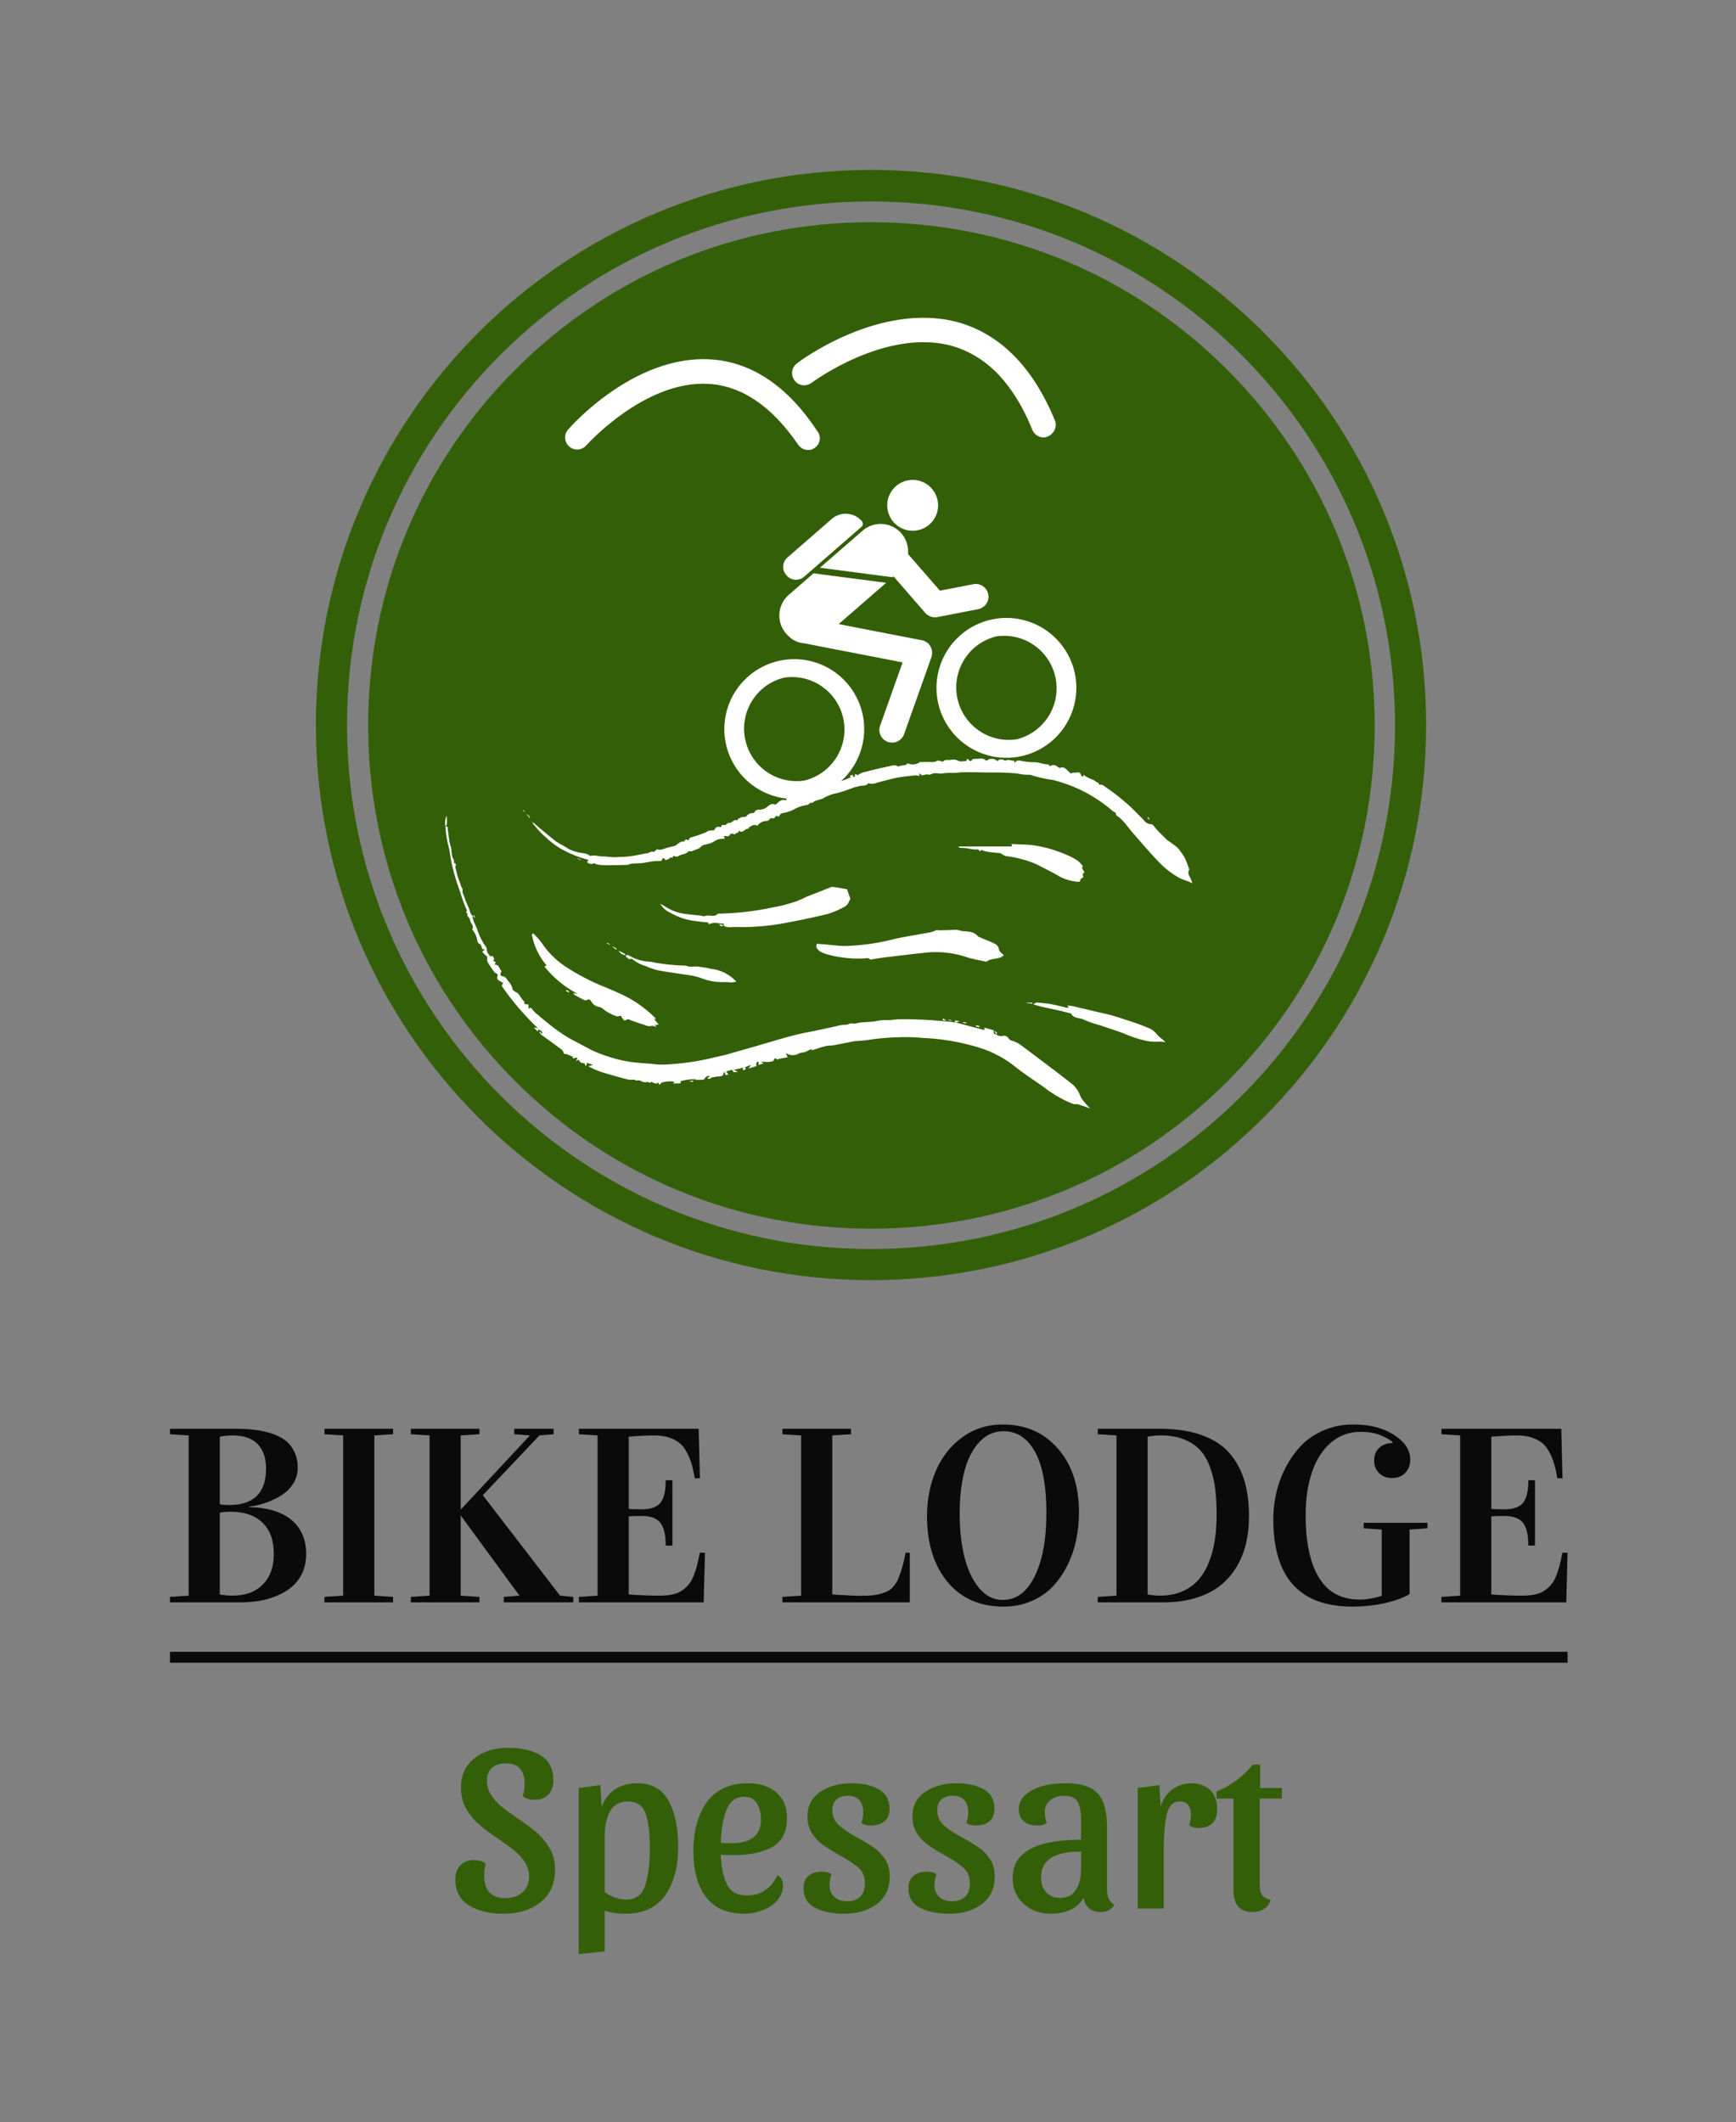
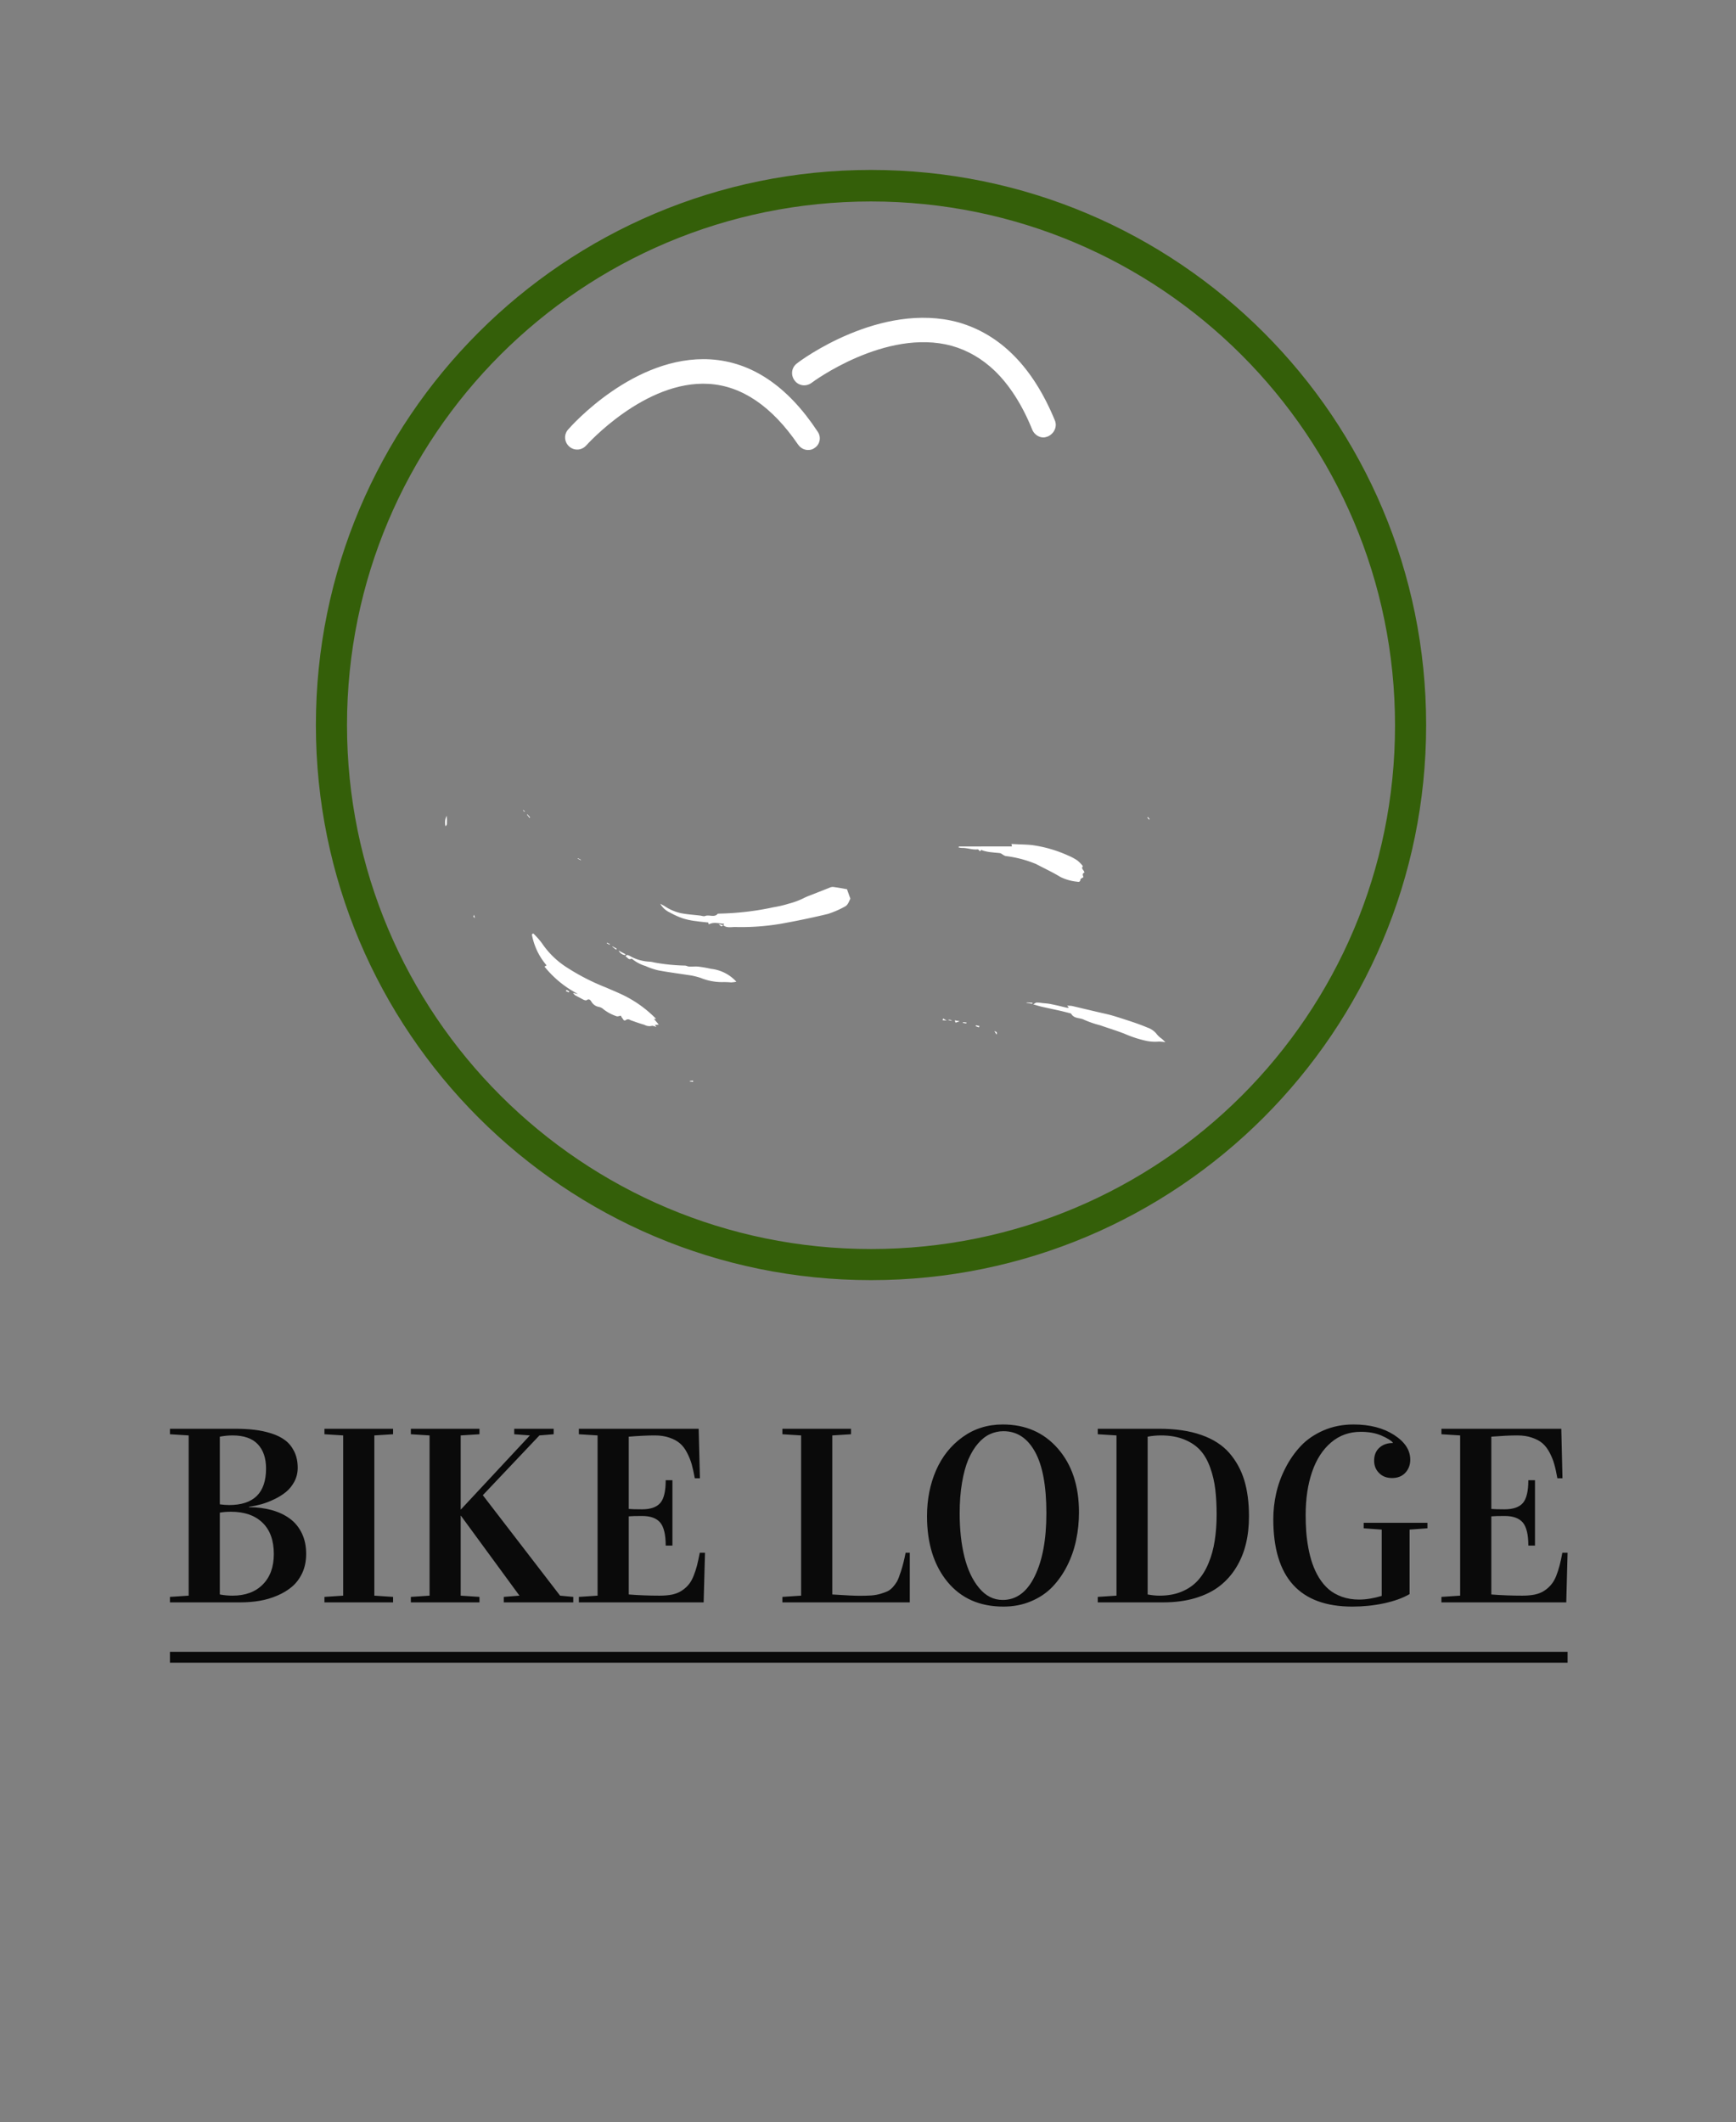
<svg xmlns="http://www.w3.org/2000/svg" id="SvgjsSvg424399" width="3350.603" height="4096" version="1.1">
  <rect width="100%" height="100%" fill="#808080" stroke="none" />
  <defs id="SvgjsDefs424400" />
  <g id="SvgjsG424401" transform="translate(328, 328) scale(34.4)" opacity="1">
    <defs id="SvgjsDefs103725" />
    <g id="SvgjsG103726" transform="scale(0.349)" opacity="1">
      <g id="SvgjsG103727" class="pZir_RddB" transform="translate(23.463, 0) scale(0.667)" light-content="false" non-strokable="false" fill="#345f09">
-         <path d="M219.6 48.1c-22.9-22.9-53.4-35.5-85.8-35.5S71 25.2 48.1 48.1s-35.5 53.4-35.5 85.8 12.6 62.9 35.5 85.8 53.4 35.5 85.8 35.5 62.9-12.6 85.8-35.5 35.5-53.4 35.5-85.8-12.7-62.9-35.6-85.8z" />
        <path d="M133.8 0C59.9 0 0 59.9 0 133.8s59.9 133.8 133.8 133.8 133.8-59.9 133.8-133.8S207.8 0 133.8 0zm0 260.1c-69.7 0-126.3-56.5-126.3-126.3S64.1 7.6 133.8 7.6s126.3 56.5 126.3 126.3-56.5 126.2-126.3 126.2z" />
      </g>
      <g id="SvgjsG103728" class="28IO6Bx_21" transform="translate(82.381, 41.843) scale(8.516 8.516) rotate(349, 3.84, 3.84)" light-content="true" non-strokable="false" fill="#ffffff" fill-rule="evenodd" clip-rule="evenodd" stroke-linejoin="round" stroke-miterlimit="1.414">
-         <path d="M1.8 3.96a1.32 1.32 0 1 1 0 2.64 1.32 1.32 0 0 1 0-2.64zm4.08 0a1.32 1.32 0 1 1 0 2.64 1.32 1.32 0 0 1 0-2.64zm-4.08.33a.991.991 0 0 1 0 1.98.991.991 0 0 1 0-1.98zm4.08 0a.991.991 0 0 1 0 1.98.991.991 0 0 1 0-1.98zm-3.847-.75a.518.518 0 0 1 .148-.767l.542-.313-.001.004L4.03 2.9l-1.029.594 1.483.599a.239.239 0 0 1 .132.312l-.001.003a.24.24 0 0 1-.02.043l-.774 1.311a.24.24 0 1 1-.413-.244l.64-1.084-1.76-.71a.451.451 0 0 1-.255-.184zm3.607.18h-.784a.234.234 0 0 1-.175-.077.22.22 0 0 1-.037-.048l-.454-.787-.021.012-1.311-.438.926-.534a.518.518 0 0 1 .754.596l.46.796h.642a.24.24 0 0 1 .24.24.24.24 0 0 1-.24.24zM3.773 1.774a.074.074 0 0 0 .036-.047.074.074 0 0 0-.008-.058.402.402 0 0 0-.55-.148l-.96.555a.231.231 0 0 0-.085.317l.007.014a.233.233 0 0 0 .318.085l1.242-.718zM4.8 1.08a.48.48 0 1 1 0 .96.48.48 0 0 1 0-.96z" />
-       </g>
+         </g>
      <g id="SvgjsG103729" class="text" transform="translate(112.61, 230.294) scale(1)" light-content="false" fill="#0a0a0a">
        <path d="M-112.61 0L-101.31 0C-100.22 0 -99.19 -0.08 -98.2 -0.25C-97.21 -0.42 -96.25 -0.7 -95.33 -1.1C-94.41 -1.49 -93.61 -1.98 -92.94 -2.56C-92.26 -3.15 -91.72 -3.89 -91.31 -4.78C-90.91 -5.68 -90.71 -6.68 -90.71 -7.8C-90.71 -9.04 -90.94 -10.15 -91.41 -11.12C-91.88 -12.09 -92.53 -12.88 -93.36 -13.48C-94.18 -14.08 -95.15 -14.53 -96.26 -14.84C-97.37 -15.14 -98.58 -15.3 -99.9 -15.3L-99.9 -15.37C-99.23 -15.46 -98.57 -15.6 -97.9 -15.78C-97.24 -15.97 -96.55 -16.23 -95.83 -16.58C-95.11 -16.92 -94.48 -17.32 -93.94 -17.76C-93.4 -18.2 -92.96 -18.76 -92.6 -19.43C-92.25 -20.1 -92.07 -20.84 -92.07 -21.63C-92.07 -22.64 -92.26 -23.51 -92.63 -24.26C-93 -25.01 -93.49 -25.62 -94.1 -26.07C-94.71 -26.53 -95.46 -26.9 -96.36 -27.18C-97.26 -27.46 -98.17 -27.65 -99.09 -27.75C-100.01 -27.86 -101.03 -27.91 -102.15 -27.91L-112.61 -27.91L-112.61 -27.03L-109.6 -26.84L-109.6 -1.08L-112.61 -0.88ZM-104.59 -1.27L-104.59 -14.43C-104.01 -14.53 -103.41 -14.57 -102.79 -14.57C-100.64 -14.57 -98.96 -13.99 -97.74 -12.82C-96.52 -11.65 -95.91 -9.97 -95.91 -7.77C-95.91 -5.7 -96.5 -4.07 -97.68 -2.88C-98.86 -1.68 -100.49 -1.08 -102.56 -1.08C-103.21 -1.08 -103.89 -1.14 -104.59 -1.27ZM-104.59 -15.76L-104.59 -26.64C-103.89 -26.77 -103.21 -26.84 -102.56 -26.84C-100.73 -26.84 -99.38 -26.37 -98.49 -25.43C-97.6 -24.49 -97.16 -23.18 -97.16 -21.52C-97.16 -17.6 -99.14 -15.65 -103.09 -15.65C-103.54 -15.65 -104.05 -15.69 -104.59 -15.76Z M-87.77 0L-76.74 0L-76.74 -0.88L-79.75 -1.08L-79.75 -26.84L-76.74 -27.03L-76.74 -27.91L-87.77 -27.91L-87.77 -27.03L-84.76 -26.84L-84.76 -1.08L-87.77 -0.88Z M-73.88 0L-62.85 0L-62.85 -0.88L-65.87 -1.08L-65.87 -13.93L-65.83 -13.93L-56.42 -1.08L-58.94 -0.88L-58.94 0L-47.77 0L-47.77 -0.88L-49.89 -1.08L-62.31 -17.23L-53.21 -26.84L-50.92 -27.03L-50.92 -27.91L-57.26 -27.91L-57.26 -27.03L-54.74 -26.84L-65.83 -14.94L-65.87 -14.94L-65.87 -26.84L-62.85 -27.03L-62.85 -27.91L-73.88 -27.91L-73.88 -27.03L-70.87 -26.84L-70.87 -1.08L-73.88 -0.88Z M-46.87 0L-26.81 0L-26.59 -7.98L-27.43 -7.98C-27.59 -7.16 -27.74 -6.47 -27.88 -5.91C-28.03 -5.35 -28.21 -4.79 -28.44 -4.22C-28.67 -3.66 -28.93 -3.2 -29.23 -2.85C-29.53 -2.49 -29.9 -2.16 -30.33 -1.88C-30.76 -1.59 -31.27 -1.39 -31.85 -1.26C-32.44 -1.14 -33.12 -1.08 -33.89 -1.08C-35.53 -1.08 -37.19 -1.14 -38.85 -1.27L-38.85 -13.83C-38.44 -13.87 -37.73 -13.89 -36.72 -13.89C-35.37 -13.89 -34.39 -13.54 -33.8 -12.84C-33.21 -12.14 -32.91 -10.91 -32.91 -9.13L-31.83 -9.13L-31.83 -19.64L-32.91 -19.64C-32.91 -17.86 -33.2 -16.64 -33.79 -15.97C-34.38 -15.3 -35.35 -14.96 -36.72 -14.96C-37.75 -14.96 -38.46 -14.98 -38.85 -15.02L-38.85 -26.64C-37.19 -26.77 -35.8 -26.84 -34.69 -26.84C-33.79 -26.84 -33 -26.72 -32.31 -26.48C-31.63 -26.25 -31.07 -25.95 -30.63 -25.57C-30.19 -25.2 -29.81 -24.7 -29.49 -24.08C-29.16 -23.45 -28.91 -22.83 -28.73 -22.21C-28.56 -21.59 -28.39 -20.84 -28.23 -19.95L-27.41 -19.95L-27.61 -27.91L-46.87 -27.91L-46.87 -27.03L-43.86 -26.84L-43.86 -1.08L-46.87 -0.88Z M-14.15 0L6.33 0L6.33 -7.98L5.66 -7.98C5.45 -6.9 5.21 -5.93 4.94 -5.08C4.66 -4.22 4.44 -3.65 4.27 -3.35C4.1 -3.06 3.88 -2.76 3.61 -2.45C3.33 -2.15 3.04 -1.92 2.74 -1.78C2.43 -1.64 2.05 -1.5 1.6 -1.37C1.15 -1.24 0.66 -1.15 0.12 -1.11C-0.42 -1.08 -1.05 -1.06 -1.77 -1.06C-2.55 -1.06 -4.01 -1.13 -6.13 -1.27L-6.13 -26.84L-3.12 -27.03L-3.12 -27.91L-14.15 -27.91L-14.15 -27.03L-11.14 -26.84L-11.14 -1.08L-14.15 -0.88Z M9.1 -13.87C9.1 -9.49 10.2 -5.97 12.38 -3.31C14.57 -0.65 17.57 0.68 21.39 0.68C22.99 0.68 24.47 0.4 25.83 -0.18C27.18 -0.75 28.33 -1.52 29.26 -2.49C30.19 -3.47 30.99 -4.6 31.64 -5.9C32.29 -7.19 32.77 -8.57 33.07 -10.01C33.38 -11.46 33.53 -12.95 33.53 -14.49C33.53 -18.71 32.41 -22.11 30.16 -24.7C27.91 -27.3 24.95 -28.6 21.27 -28.6C18.83 -28.6 16.68 -27.92 14.81 -26.57C12.94 -25.22 11.52 -23.44 10.55 -21.22C9.59 -19.01 9.1 -16.55 9.1 -13.87ZM14.35 -14.3C14.35 -16.11 14.47 -17.76 14.73 -19.25C14.98 -20.73 15.32 -21.98 15.75 -22.99C16.19 -24 16.7 -24.85 17.3 -25.54C17.9 -26.24 18.54 -26.74 19.23 -27.05C19.91 -27.36 20.63 -27.52 21.39 -27.52C23.55 -27.52 25.24 -26.42 26.46 -24.21C27.68 -22.01 28.29 -18.72 28.29 -14.34C28.29 -10.13 27.67 -6.75 26.42 -4.21C25.18 -1.66 23.46 -0.39 21.27 -0.39C19.8 -0.39 18.53 -1.03 17.47 -2.32C16.4 -3.6 15.62 -5.28 15.11 -7.34C14.6 -9.41 14.35 -11.73 14.35 -14.3Z M36.55 0L47.05 0C48.97 0 50.7 -0.23 52.24 -0.69C53.79 -1.16 55.09 -1.8 56.15 -2.63C57.22 -3.46 58.1 -4.46 58.81 -5.62C59.53 -6.79 60.04 -8.06 60.37 -9.42C60.7 -10.78 60.86 -12.25 60.86 -13.83C60.86 -16.02 60.61 -17.95 60.11 -19.62C59.6 -21.29 58.8 -22.75 57.7 -24.02C56.6 -25.28 55.1 -26.25 53.21 -26.91C51.32 -27.58 49.05 -27.91 46.4 -27.91L36.55 -27.91L36.55 -27.03L39.56 -26.84L39.56 -1.08L36.55 -0.88ZM44.57 -1.27L44.57 -26.64C45.27 -26.77 45.99 -26.84 46.72 -26.84C48.15 -26.84 49.4 -26.62 50.47 -26.18C51.54 -25.74 52.4 -25.16 53.05 -24.43C53.71 -23.7 54.23 -22.77 54.63 -21.65C55.03 -20.53 55.3 -19.38 55.44 -18.19C55.58 -17 55.66 -15.65 55.66 -14.14C55.66 -12.6 55.55 -11.19 55.35 -9.9C55.15 -8.61 54.82 -7.41 54.36 -6.31C53.91 -5.21 53.33 -4.27 52.63 -3.51C51.94 -2.75 51.07 -2.15 50.03 -1.72C49 -1.29 47.81 -1.08 46.48 -1.08C45.91 -1.08 45.27 -1.14 44.57 -1.27Z M64.77 -13.38C64.77 -4 69.01 0.68 77.48 0.68C79.21 0.68 80.89 0.51 82.55 0.16C84.21 -0.2 85.58 -0.69 86.68 -1.33L86.68 -11.7L89.55 -11.91L89.55 -12.79L79.3 -12.79L79.3 -11.91L82.2 -11.7L82.2 -1.04C80.91 -0.65 79.69 -0.45 78.56 -0.45C77.56 -0.45 76.64 -0.6 75.8 -0.9C74.97 -1.2 74.26 -1.6 73.67 -2.11C73.08 -2.62 72.57 -3.24 72.12 -3.96C71.68 -4.68 71.33 -5.44 71.06 -6.22C70.79 -7 70.57 -7.86 70.4 -8.78C70.23 -9.71 70.12 -10.59 70.06 -11.42C70 -12.26 69.97 -13.12 69.97 -14.02C69.97 -16.66 70.32 -18.98 71.01 -20.99C71.7 -23 72.72 -24.57 74.06 -25.71C75.4 -26.85 76.99 -27.42 78.83 -27.42C80.11 -27.42 81.22 -27.22 82.15 -26.82C83.08 -26.41 83.69 -26.04 83.98 -25.7L83.98 -25.62C83.1 -25.62 82.39 -25.37 81.83 -24.87C81.27 -24.37 80.98 -23.67 80.98 -22.79C80.98 -21.98 81.25 -21.31 81.79 -20.78C82.32 -20.25 83.01 -19.99 83.86 -19.99C84.77 -19.99 85.49 -20.28 86.01 -20.85C86.53 -21.42 86.79 -22.12 86.79 -22.94C86.79 -24.47 85.93 -25.79 84.2 -26.91C82.47 -28.03 80.29 -28.6 77.66 -28.6C75.91 -28.6 74.31 -28.28 72.85 -27.65C71.39 -27.01 70.17 -26.18 69.2 -25.15C68.23 -24.12 67.4 -22.94 66.72 -21.6C66.03 -20.27 65.54 -18.9 65.23 -17.52C64.92 -16.13 64.77 -14.75 64.77 -13.38Z M91.8 0L111.87 0L112.08 -7.98L111.24 -7.98C111.09 -7.16 110.94 -6.47 110.79 -5.91C110.65 -5.35 110.46 -4.79 110.24 -4.22C110.01 -3.66 109.74 -3.2 109.44 -2.85C109.14 -2.49 108.78 -2.16 108.35 -1.88C107.92 -1.59 107.41 -1.39 106.82 -1.26C106.24 -1.14 105.56 -1.08 104.79 -1.08C103.15 -1.08 101.49 -1.14 99.82 -1.27L99.82 -13.83C100.24 -13.87 100.95 -13.89 101.95 -13.89C103.31 -13.89 104.28 -13.54 104.88 -12.84C105.47 -12.14 105.77 -10.91 105.77 -9.13L106.84 -9.13L106.84 -19.64L105.77 -19.64C105.77 -17.86 105.47 -16.64 104.89 -15.97C104.3 -15.3 103.32 -14.96 101.95 -14.96C100.92 -14.96 100.21 -14.98 99.82 -15.02L99.82 -26.64C101.49 -26.77 102.88 -26.84 103.99 -26.84C104.89 -26.84 105.68 -26.72 106.36 -26.48C107.05 -26.25 107.61 -25.95 108.05 -25.57C108.48 -25.2 108.86 -24.7 109.19 -24.08C109.52 -23.45 109.77 -22.83 109.94 -22.21C110.12 -21.59 110.28 -20.84 110.44 -19.95L111.26 -19.95L111.07 -27.91L91.8 -27.91L91.8 -27.03L94.81 -26.84L94.81 -1.08L91.8 -0.88Z" />
      </g>
      <g id="SvgjsG103730" class="text" transform="translate(112.015, 279.515) scale(1)" light-content="false" fill="#345f09">
-         <path d="M-52.36 -24.59C-53.69 -25.42 -55.45 -25.84 -57.63 -25.84C-59.83 -25.84 -61.65 -25.28 -63.08 -24.15C-64.51 -23.02 -65.23 -21.44 -65.23 -19.42C-65.23 -18.15 -64.95 -17.03 -64.39 -16.05C-63.83 -15.08 -63.16 -14.24 -62.36 -13.55C-61.56 -12.85 -60.5 -12.06 -59.18 -11.17C-58.07 -10.41 -57.19 -9.77 -56.54 -9.23C-55.9 -8.7 -55.36 -8.09 -54.93 -7.41C-54.5 -6.73 -54.28 -5.97 -54.28 -5.13C-54.28 -4.07 -54.64 -3.22 -55.35 -2.6C-56.06 -1.98 -56.97 -1.67 -58.08 -1.67C-60.36 -1.67 -61.5 -2.88 -61.5 -5.28C-61.5 -6.04 -61.41 -6.68 -61.24 -7.18C-61.67 -7.59 -62.33 -7.79 -63.21 -7.79C-64.1 -7.79 -64.81 -7.5 -65.34 -6.93C-65.87 -6.36 -66.14 -5.62 -66.14 -4.71C-66.14 -2.81 -65.41 -1.41 -63.95 -0.51C-62.5 0.39 -60.65 0.84 -58.42 0.84C-55.97 0.84 -53.97 0.22 -52.42 -1.03C-50.88 -2.27 -50.1 -4.02 -50.1 -6.27C-50.1 -7.54 -50.38 -8.66 -50.94 -9.63C-51.5 -10.61 -52.17 -11.44 -52.97 -12.14C-53.77 -12.84 -54.83 -13.63 -56.14 -14.52C-57.26 -15.28 -58.14 -15.92 -58.79 -16.45C-59.43 -16.99 -59.97 -17.59 -60.4 -18.28C-60.83 -18.96 -61.05 -19.72 -61.05 -20.56C-61.05 -21.47 -60.77 -22.16 -60.23 -22.63C-59.69 -23.1 -58.93 -23.33 -57.97 -23.33C-55.99 -23.33 -55 -22.22 -55 -19.99C-55 -19.28 -55.11 -18.65 -55.31 -18.09C-54.88 -17.68 -54.22 -17.48 -53.33 -17.48C-52.42 -17.48 -51.7 -17.76 -51.17 -18.33C-50.63 -18.9 -50.37 -19.65 -50.37 -20.56C-50.37 -22.41 -51.03 -23.75 -52.36 -24.59Z M-31.82 -17.27C-32.84 -19.18 -34.54 -20.14 -36.92 -20.14C-39.65 -20.14 -41.55 -18.9 -42.62 -16.42L-42.81 -19.84L-46.3 -19.38L-46.3 7.33L-42.12 6.88L-42.12 0.34C-41.13 0.67 -40.03 0.84 -38.82 0.84C-35.93 0.84 -33.79 -0.15 -32.39 -2.13C-31 -4.1 -30.3 -6.71 -30.3 -9.96C-30.3 -12.92 -30.81 -15.36 -31.82 -17.27ZM-41.25 -15.64C-40.67 -16.69 -39.72 -17.21 -38.4 -17.21C-36.9 -17.21 -35.94 -16.54 -35.51 -15.18C-35.08 -13.83 -34.86 -12.02 -34.86 -9.77C-34.86 -7.36 -35.11 -5.37 -35.59 -3.8C-36.07 -2.23 -37.08 -1.44 -38.63 -1.44C-39.79 -1.44 -40.96 -1.84 -42.12 -2.62L-42.12 -11.67C-42.12 -13.26 -41.83 -14.59 -41.25 -15.64Z M-13.47 -3.72C-13.47 -4.53 -13.76 -5.08 -14.34 -5.36C-14.83 -4.32 -15.49 -3.51 -16.34 -2.94C-17.19 -2.37 -18.17 -2.09 -19.28 -2.09C-20.8 -2.09 -21.86 -2.69 -22.46 -3.88C-23.05 -5.07 -23.39 -6.66 -23.46 -8.66C-22.81 -8.61 -22.11 -8.59 -21.37 -8.59C-18.74 -8.59 -16.66 -9.03 -15.12 -9.92C-13.59 -10.8 -12.82 -12.35 -12.82 -14.55C-12.82 -16.33 -13.39 -17.7 -14.53 -18.68C-15.67 -19.65 -17.18 -20.14 -19.06 -20.14C-22.02 -20.14 -24.23 -19.13 -25.69 -17.12C-27.14 -15.1 -27.87 -12.46 -27.87 -9.2C-27.87 -6.13 -27.2 -3.69 -25.86 -1.88C-24.52 -0.07 -22.45 0.84 -19.66 0.84C-18.68 0.84 -17.7 0.65 -16.74 0.28C-15.78 -0.08 -14.99 -0.61 -14.38 -1.31C-13.77 -2.01 -13.47 -2.81 -13.47 -3.72ZM-22.55 -15.83C-22 -17.26 -21.03 -17.97 -19.66 -17.97C-18.78 -17.97 -18.11 -17.63 -17.67 -16.93C-17.23 -16.23 -17 -15.36 -17 -14.33C-17 -11.77 -18.6 -10.49 -21.79 -10.49C-22.15 -10.49 -22.7 -10.51 -23.46 -10.56C-23.41 -12.64 -23.11 -14.4 -22.55 -15.83Z M-4.84 -17.54C-4.39 -17.93 -3.78 -18.13 -3.02 -18.13C-2.21 -18.13 -1.6 -17.89 -1.18 -17.42C-0.76 -16.95 -0.55 -16.3 -0.55 -15.47C-0.55 -14.93 -0.65 -14.36 -0.85 -13.76C-0.5 -13.48 0.01 -13.34 0.66 -13.34C1.58 -13.34 2.31 -13.57 2.85 -14.02C3.39 -14.48 3.67 -15.14 3.67 -16C3.67 -17.47 3.09 -18.52 1.94 -19.17C0.79 -19.82 -0.69 -20.14 -2.49 -20.14C-4.44 -20.14 -6.1 -19.68 -7.47 -18.75C-8.84 -17.83 -9.52 -16.52 -9.52 -14.82C-9.52 -13.76 -9.28 -12.85 -8.8 -12.1C-8.32 -11.36 -7.74 -10.74 -7.07 -10.26C-6.4 -9.78 -5.5 -9.22 -4.39 -8.59C-3 -7.83 -1.96 -7.14 -1.29 -6.52C-0.62 -5.9 -0.29 -5.09 -0.29 -4.1C-0.29 -3.14 -0.53 -2.41 -1.03 -1.92C-1.52 -1.42 -2.24 -1.18 -3.17 -1.18C-4.03 -1.18 -4.72 -1.41 -5.22 -1.88C-5.73 -2.35 -5.98 -2.99 -5.98 -3.8C-5.98 -4.33 -5.88 -4.9 -5.68 -5.51C-6.04 -5.79 -6.54 -5.93 -7.2 -5.93C-8.11 -5.93 -8.84 -5.7 -9.37 -5.24C-9.9 -4.79 -10.16 -4.13 -10.16 -3.27C-10.16 -1.8 -9.54 -0.75 -8.28 -0.11C-7.03 0.52 -5.48 0.84 -3.63 0.84C-1.5 0.84 0.25 0.32 1.63 -0.72C3.01 -1.76 3.7 -3.24 3.7 -5.17C3.7 -6.23 3.46 -7.14 2.98 -7.88C2.5 -8.63 1.93 -9.25 1.25 -9.73C0.58 -10.21 -0.31 -10.75 -1.43 -11.36C-2.82 -12.12 -3.85 -12.81 -4.52 -13.43C-5.19 -14.05 -5.53 -14.86 -5.53 -15.85C-5.53 -16.58 -5.3 -17.14 -4.84 -17.54Z M12.03 -17.54C12.48 -17.93 13.09 -18.13 13.85 -18.13C14.66 -18.13 15.28 -17.89 15.69 -17.42C16.11 -16.95 16.32 -16.3 16.32 -15.47C16.32 -14.93 16.22 -14.36 16.02 -13.76C16.37 -13.48 16.88 -13.34 17.54 -13.34C18.45 -13.34 19.18 -13.57 19.72 -14.02C20.27 -14.48 20.54 -15.14 20.54 -16C20.54 -17.47 19.96 -18.52 18.81 -19.17C17.66 -19.82 16.18 -20.14 14.38 -20.14C12.43 -20.14 10.77 -19.68 9.4 -18.75C8.04 -17.83 7.35 -16.52 7.35 -14.82C7.35 -13.76 7.59 -12.85 8.07 -12.1C8.56 -11.36 9.13 -10.74 9.8 -10.26C10.48 -9.78 11.37 -9.22 12.48 -8.59C13.88 -7.83 14.91 -7.14 15.58 -6.52C16.25 -5.9 16.59 -5.09 16.59 -4.1C16.59 -3.14 16.34 -2.41 15.85 -1.92C15.35 -1.42 14.64 -1.18 13.7 -1.18C12.84 -1.18 12.15 -1.41 11.65 -1.88C11.14 -2.35 10.89 -2.99 10.89 -3.8C10.89 -4.33 10.99 -4.9 11.19 -5.51C10.84 -5.79 10.33 -5.93 9.67 -5.93C8.76 -5.93 8.04 -5.7 7.51 -5.24C6.97 -4.79 6.71 -4.13 6.71 -3.27C6.71 -1.8 7.33 -0.75 8.59 -0.11C9.84 0.52 11.39 0.84 13.24 0.84C15.37 0.84 17.13 0.32 18.51 -0.72C19.89 -1.76 20.58 -3.24 20.58 -5.17C20.58 -6.23 20.34 -7.14 19.86 -7.88C19.37 -8.63 18.8 -9.25 18.13 -9.73C17.45 -10.21 16.56 -10.75 15.45 -11.36C14.05 -12.12 13.02 -12.81 12.35 -13.43C11.68 -14.05 11.34 -14.86 11.34 -15.85C11.34 -16.58 11.57 -17.14 12.03 -17.54Z M32.76 0.21C33.68 -0.21 34.38 -0.86 34.86 -1.75C34.97 -1.04 35.26 -0.47 35.74 -0.06C36.22 0.36 36.83 0.57 37.56 0.57C38.07 0.57 38.52 0.47 38.91 0.27C39.3 0.06 39.6 -0.23 39.81 -0.61C39.02 -1.04 38.63 -1.87 38.63 -3.12L38.63 -13C38.63 -14.72 38.42 -16.09 38 -17.12C37.58 -18.14 36.89 -18.9 35.93 -19.4C34.97 -19.89 33.65 -20.14 31.98 -20.14C29.7 -20.14 27.87 -19.75 26.5 -18.98C25.14 -18.21 24.45 -17.21 24.45 -16C24.45 -15.14 24.72 -14.48 25.25 -14.02C25.78 -13.57 26.5 -13.34 27.42 -13.34C28.08 -13.34 28.58 -13.48 28.94 -13.76C28.73 -14.36 28.63 -14.93 28.63 -15.47C28.63 -16.3 28.92 -16.95 29.51 -17.42C30.09 -17.89 30.82 -18.13 31.71 -18.13C32.78 -18.13 33.5 -17.82 33.88 -17.19C34.26 -16.57 34.45 -15.63 34.45 -14.36L34.45 -11.06C27.13 -11.06 23.46 -9.01 23.46 -4.9C23.46 -3.2 24.05 -1.82 25.23 -0.76C26.41 0.3 27.87 0.84 29.62 0.84C30.79 0.84 31.83 0.63 32.76 0.21ZM33.61 -2.98C33.05 -2.13 32.22 -1.71 31.1 -1.71C30.14 -1.71 29.39 -2.01 28.84 -2.62C28.3 -3.23 28.03 -4.04 28.03 -5.05C28.02 -7.79 30.17 -9.16 34.45 -9.16L34.45 -6.16C34.45 -4.89 34.17 -3.83 33.61 -2.98Z M48.22 -15.03C48.54 -16.49 49.24 -17.21 50.33 -17.21C51.52 -17.21 52.12 -16.5 52.12 -15.09C52.12 -14.6 52.03 -14.03 51.85 -13.38C52.21 -13.1 52.71 -12.96 53.37 -12.96C55.35 -12.96 56.34 -13.98 56.34 -16.04C56.34 -17.3 55.96 -18.3 55.21 -19.04C54.47 -19.77 53.46 -20.14 52.19 -20.14C51.03 -20.14 50 -19.8 49.12 -19.13C48.23 -18.46 47.61 -17.56 47.25 -16.42L47.06 -19.84L43.57 -19.38L43.57 0L47.75 0L47.75 -9.8C47.75 -11.83 47.91 -13.57 48.22 -15.03Z M56.26 -17.67L58.96 -17.67L58.96 -2.93C58.96 -0.6 59.98 0.57 62.04 0.57C62.74 0.57 63.37 0.39 63.92 0.02C64.46 -0.35 64.8 -0.82 64.92 -1.41C64.32 -1.51 63.87 -1.75 63.59 -2.13C63.31 -2.51 63.18 -3.08 63.18 -3.84L63.18 -17.67L66.75 -17.67L66.75 -19.38L63.25 -19.38L63.25 -23.14L62.07 -23.14C61.36 -22.23 60.5 -21.39 59.47 -20.63C58.44 -19.87 57.36 -19.27 56.22 -18.81Z" />
-       </g>
+         </g>
      <g id="SvgjsG103731" class="YSOE8AluBh" transform="translate(44.291, 158.549) scale(1.474 -1.474) rotate(-28, 40.4, 26.787)" light-content="true" non-strokable="false" fill="#ffffff">
        <g data-name="Layer 2">
          <g data-name="Layer 1">
-             <path d="M8.69 7.69a6.85 6.85 0 0 1 1.87-1.33s.07-.07.09-.11a1.13 1.13 0 0 1 .83-.54c0 .21.14.12.25.07s.26-.17.15-.36h.35v-.31c.46.31.67-.2 1-.24 0-.36.1-.57.33-.47a.59.59 0 0 0 .5 0c.39-.21.85-.31 1.13-.7.05-.08.2-.1.31-.12s.24 0 .35 0c.41-.1.74-.4 1.15-.5.13-.39.36-.09.54-.07l.25-.41c.07.16.08.28.27.19a3.31 3.31 0 0 1 .75-.25c.79-.17 1.58-.34 2.37-.47a18.32 18.32 0 0 1 2.08-.21h2.76a15 15 0 0 1 2 .26 13.73 13.73 0 0 1 2 .5c.83.28 1.63.65 2.43 1a7.94 7.94 0 0 1 1.38.65 28.75 28.75 0 0 1 4 2.89c.42.4.88.75 1.31 1.15l2.56 2.47c1.42 1.36 2.77 2.79 4.31 4 .78.62 1.52 1.28 2.29 1.92a3.59 3.59 0 0 0 .81.61c.25.12.32.4.61.48s.47.34.72.5c.42.28.87.53 1.29.82a5.33 5.33 0 0 0 1 .7 7.44 7.44 0 0 1 1.06.66A42.88 42.88 0 0 0 58 22.51c.52.23 1 .43 1.56.65l3.18.74-.11.24 1.05.23c0-.09.09-.19.16-.33.31.06.72 0 .94.21a.56.56 0 0 0 .69.11.78.78 0 0 1 .44-.09 2.63 2.63 0 0 0 1.15.05c.64-.09 1.28-.2 1.92-.3 1.55-.25 3.11-.48 4.66-.77a3 3 0 0 0 1.67-.74 2 2 0 0 1 .63-.37c.31-.13.63-.24 1-.37-.49-.08-.91-.13-1.33-.22-.18 0-.33-.19-.51-.21a8.42 8.42 0 0 0-1-.08 13.08 13.08 0 0 0-2.5.16c-1.39.19-2.79.3-4.17.56a11.87 11.87 0 0 1-4.6-.1A24.21 24.21 0 0 1 57.24 20a19.75 19.75 0 0 1-2.52-1.26 26.48 26.48 0 0 1-2.24-1.43 15.35 15.35 0 0 0-1.65-1.11L49 14.71c-.15-.11-.32-.2-.48-.3l-.13-.1s-.06 0-.07-.05l-.4-.37-.77-.79-.08.16a5.55 5.55 0 0 0-.47-.66c-.15-.16-.38-.27-.51-.44a1.33 1.33 0 0 0-1.28-.63l.38-.32-.79-.63v-.1h-.39L44 10.1a2.93 2.93 0 0 0-.41-.32c-.25-.14-.51-.24-.76-.36h.37l-.4-.44-.16.31c-.33-.15-.08-.36 0-.53L42 8.12l.06.42h-.07l-.42-.52c.12 0 .21 0 .17-.14s-.14-.18-.19-.17-.14.16-.05.27l-.81-.71a.43.43 0 0 1 .3 0h.17L40.75 7l-.26.17-.49-.48.37-.17-.22-.21-.33.29c.09-.51.09-.51-.31-.8h-.05l-.58-.45c0-.16-.12-.26-.36-.29l.17.37c-.36-.09-.38-.4-.43-.69l-.73-.4s-.12.06-.14 0a4.89 4.89 0 0 1-1.3-.95c.18-.12.17-.15-.1-.31l-.52-.27.12.26a3 3 0 0 1-1.23-.76L34.27 2l-.27.15c0-.25-.25-.23-.4-.27s-.31.08-.34-.18c0 0-.27 0-.34-.08a.93.93 0 0 0-.71-.2.65.65 0 0 1-.21-.08c-.07 0-.17-.15-.22-.13s-.21 0-.33-.08a1.73 1.73 0 0 0-.57-.26c-.77-.18-1.52-.35-2.28-.5a8.59 8.59 0 0 0-2.13-.23l.37.37-.68-.11.09-.4-.32.23a1.17 1.17 0 0 0-.38-.12 1 1 0 0 0-.35.17L25 0v.4a1.91 1.91 0 0 1-.25-.13 1.57 1.57 0 0 1-.15-.19l-.15.19-.77-.08a.18.18 0 0 0-.3 0 .83.83 0 0 1-.38.2l-2.65.37A1.88 1.88 0 0 0 20 .9v.09l.36-.1c-.09.32-.36.2-.57.26L19.78.9l-.57.19.47.13A28.49 28.49 0 0 0 14 3.45v.36h-.39c-.12 0-.46 0-.5.31s-.25.26-.46.24l-.38.19c-.23.12-.46.24-.68.37a.73.73 0 0 0-.31.26c-.16.36-.14.35-.43.39a3.41 3.41 0 0 0-.48.18l.18.32-.29-.07c-.2.15-.37.38-.49.36-.28-.05-.4.16-.49.28a2.51 2.51 0 0 1-1 .72c0 .14-.05.31-.14.39s-.46.25-.58.44-.56.16-.56.49c-.29-.09-.13.21-.24.28a14.17 14.17 0 0 0-1.58 1.42 21.59 21.59 0 0 0-2.08 2.09c-.47.51-.85 1.12-1.31 1.64a10.24 10.24 0 0 0-1.37 1.83c.11.06.2.09.3-.06.29-.43.6-.85.91-1.27.17-.21.38-.39.54-.6a4.83 4.83 0 0 1 .44-.64c.19-.16.43-.24.48-.53h.14c.04 0 .15 0 .16-.07 0-.33.33-.5.5-.74a5.36 5.36 0 0 1 .4-.43l.44-.38a3 3 0 0 1 .47-.41c.18-.09.14-.29.29-.41.41-.32.77-.72 1.18-1s.55-.65 1-.71c0-.08 0-.19.1-.23.3-.32.62-.53.92-.77zm30.15-2.26l.15.16-.15-.16zM.42 15.94l-.01-.01.01.01zm70.36 33.14c-.6.19-1.18.41-1.76.62l-2.09.8c-.43.17-.85.37-1.28.54-.23.09-.46.16-.7.23s-.5 0-.58.17-.34.1-.49.13a16 16 0 0 1-3.71.4 16.49 16.49 0 0 1-3.63-.47 14.23 14.23 0 0 0-2.46-.67 5.57 5.57 0 0 0-1.29-.53 24.42 24.42 0 0 1-2.31-1.1c-1.09-.59-2.22-1.11-3.29-1.74a5.47 5.47 0 0 0-.86-.52 5.81 5.81 0 0 1-.83-.52c-.23-.13-.49-.2-.71-.34s-.35-.43-.54-.45-.33-.24-.5-.35-.18 0-.28 0h-.14l.15-.25a1.48 1.48 0 0 1-.38-.1c-.57-.39-1.15-.77-1.69-1.2s-1.1-1-1.63-1.46a1.5 1.5 0 0 0-.73-.51s-.12 0-.13-.08c-.08-.4-.49-.46-.72-.7s-.31-.24-.43-.39c-.44-.5-.89-1-1.38-1.45a4.21 4.21 0 0 1-.92-1c-.24-.47-.77-.68-.93-1.19-.27 0-.22-.34-.39-.45a4 4 0 0 1-1.08-1.16 3.93 3.93 0 0 0-.71-.76c-.14-.12-.36-.22-.31-.49s-.36-.14-.35-.29-.06-.38-.33-.39c0 0-.1-.11-.09-.16 0-.21-.12-.29-.24-.38a1.24 1.24 0 0 1-.61-.91.64.64 0 0 1-.59-.37c-.08-.14-.2-.22-.09-.38-.34-.09-.3-.51-.56-.66-.08-.05-.2 0-.31-.05l.08-.2c-.25 0-.16-.38-.39-.36a.31.31 0 0 1-.34-.29c0-.23-.16-.24-.33-.31-.38-.15.11-.16 0-.35a1.5 1.5 0 0 1-.3-.16 1.68 1.68 0 0 1-.46-.46 2.15 2.15 0 0 0-.59-.74c-.18-.16-.43-.34-.47-.55-.09-.4-.42-.59-.62-.9-.08-.11-.35-.14-.37-.24-.08-.4-.45-.55-.64-.84a.59.59 0 0 0-.59-.33l.05-.24c-.32 0-.25-.31-.41-.43s-.13-.24-.29-.09-.25-.14-.25-.15c.11-.22-.07-.26-.2-.34s-.4-.21-.58-.34-.61-.49-.93-.71-.61-.35-.91-.55-.29-.31-.47-.41c-.7-.4-1.4-.79-2.11-1.17a6.81 6.81 0 0 0-.86-.34h-.28c-.15-.3-.43-.3-.72-.3v.32a12.66 12.66 0 0 0-3.46-.33 10 10 0 0 0-1.64.28 11.59 11.59 0 0 0-2 .66 1 1 0 0 0-.25.17 8.54 8.54 0 0 0 1-.21l1.46-.3c.34-.06.67-.14 1-.17s.81 0 1.21-.05a3.63 3.63 0 0 1 1.14.11c.48.07.9.39 1.41.32a.15.15 0 0 1 .13 0c.32.33.8.36 1.18.57s.94.37 1.39.65.87.49 1.28.79 1 .79 1.52 1.2c.14.11.23.35.36.37.28.06.22.29.33.43s.13.05.19.08a2 2 0 0 1 .31.2 8.86 8.86 0 0 0 .94.9c.35.26.28.85.8 1 0 0-.09.32.19.32s.06.28.2.39a9.93 9.93 0 0 1 1 1.05 1.63 1.63 0 0 1 .33.43c.07.17.34.25.51.39a.19.19 0 0 1 .07.13c0 .29.09.49.42.51 0 0 .11.12.09.14-.09.18 0 .2.15.25s.15.15.22.24.06.21.11.22c.4.07.28.69.74.68 0 0 .05.07 0 .09-.07.18.14.23.15.3.08.29.44.25.5.48a1 1 0 0 0 .25.5c.1.11.36.12.33.41 0 .12.18.32.33.39a1.31 1.31 0 0 1 .65.76c.14.33.31.54.66.54.17.41.22.86.75.93l.06.49.57.15-.15.31c.16.1.31.18.45.28s.28.2.28.3c0 .48.51.38.65.68.45 0 .17.28.17.4a4.5 4.5 0 0 0 .55.53 2.93 2.93 0 0 0 .68.42l-.24.15c.16.25.54.3.58.65h.09c.67.17 1 .74 1.42 1.2-.2 0-.17.15-.08.24s.22.12.26-.07c.35.07 0 .28.06.39h.31a2 2 0 0 0 .31.49c.71.65 1.43 1.31 2.18 1.92.27.23.53.56 1 .5.14.36.66.38.7.8a1.32 1.32 0 0 1 1.11.72c0 .05.12.07.18.11a9.71 9.71 0 0 0 1 .53 1 1 0 0 1 .43.4c.11.13.4.13.6.19.06.4.48.39.7.62a1.13 1.13 0 0 0 .74.26c.27 0 .53.26.8.4l-.08.19s.08.07.1.06c.22-.06.46-.16.46.23 0 0 .07.07.11.1l.58.33a.72.72 0 0 0 .73.11.86.86 0 0 0 1.08.54.54.54 0 0 0 .48.44h.24c.22.36.62.3.87.47l.15-.22c0 .37.26.49.57.58a7.25 7.25 0 0 1 1.29.52c.47.26 1 .25 1.48.52.09 0 .16-.23.29 0a.66.66 0 0 0 .74.23h.23c.4.5.86.09 1.29.07v-.08c0-.01.18.19.27.26s.24.1.31.18.33.24.52 0a1 1 0 0 1 .28-.13v.25a4.26 4.26 0 0 1 1 0c.3.08.56-.07.84 0l.18-.15c.27.27.57.11.87.09a20.59 20.59 0 0 0 2.33-.39c.87-.16 1.69-.46 2.53-.7.41-.11.77-.39 1.25-.14.2.1.46-.08.7-.17.54-.21 1.11-.35 1.66-.53a12.12 12.12 0 0 0 1.39-.2 8.72 8.72 0 0 0 1.19-.58 8.94 8.94 0 0 0 .88-.75c.08-.07.2-.16.2-.24 0-.38.25-.51.51-.68a4.65 4.65 0 0 0 .48-.42c-.53 0-1-.14-1.52-.15a9.44 9.44 0 0 0-2.96.54zM49.35 28c1 .88 2.14 1.7 3.2 2.56a5.38 5.38 0 0 1 .49.54 2.71 2.71 0 0 1 .41.18c.5.28 1 .58 1.48.85a1.4 1.4 0 0 0 .4.11l.2.06c.58.23 1.13.59 1.8.3h.21c.6.05 1.19.13 1.79.15a.82.82 0 0 0 .58-.2c.23-.35.58-.35.88-.45-.22-.68-1-.82-1.32-1.46 0-.07-.19-.1-.29-.13-.61-.17-1.22-.38-1.85-.49a10.56 10.56 0 0 1-4.22-1.68c-.81-.54-1.61-1.1-2.41-1.66s-1.59-1.09-2.34-1.68c-.08-.06-.2-.17-.26-.14-.24.09-.36-.07-.52-.17a12.84 12.84 0 0 0-3.78-1.53 3.8 3.8 0 0 0-.89-.1 1.15 1.15 0 0 0-.57.22c-.08 0-.09.2-.15.35l.75.33c.72.31 1.47.57 2.15.94a24.52 24.52 0 0 1 4.26 3.1zm-17.12-7.35z" />
            <path d="M27.5 19.61c.68.2 1.33.5 2 .76.17.07.4.09.51.21.31.38 1 .3 1.11.88 0 0 .09.05.13.08a30.75 30.75 0 0 1 4.9 3.39 12.51 12.51 0 0 1 1.28 1.12 8.69 8.69 0 0 1 1.11 1.23 6 6 0 0 0 .45.58l1.54 1.8a.94.94 0 0 0 .32.28c.51.19 1 .35 1.46.49l.6-.55c.08-.07.21-.16.21-.23 0-.33.09-.69-.13-1a10.28 10.28 0 0 0-1.26-1.58 87.558 87.558 0 0 0-4.06-3.38 26 26 0 0 0-4.23-2.64c-.37-.2-.72-.52-1.19-.42v.19c-.52-.26-1.1-.32-1.45-.85l-.15.15c-.38-.15-.77-.32-1.17-.46a8.1 8.1 0 0 0-1.43-.43 8.66 8.66 0 0 0-1.61-.11 2.32 2.32 0 0 0-1.37.35h.49a5.22 5.22 0 0 1 1.94.14zm3.07-11.44l-.21-.11.75-.3-.35-.24.25-.1c-.22-.06-.43-.06-.51-.15a1.15 1.15 0 0 0-.77-.27c-.5-.11-1-.18-1.53-.26-.19 0-.37 0-.49-.23s-.28-.07-.43 0a.83.83 0 0 0-.27.17c-.15-.12-.27-.27-.4-.28a4.71 4.71 0 0 0-1.59 0 1.09 1.09 0 0 1-.56 0 1.18 1.18 0 0 0-1 .11c-.18.11-.38.2-.54-.08 0-.08-.2-.12-.31-.13h-1.06a1.18 1.18 0 0 0-.31.12l.54.15a11.38 11.38 0 0 0-4.64.92l.13.23a7.13 7.13 0 0 0-3 2.23l.09.16a8.32 8.32 0 0 0 1.32-.49 9.31 9.31 0 0 1 3.59-1.06 24.07 24.07 0 0 1 4.8.06c.76.06 1.52.14 2.28.16a12.87 12.87 0 0 0 4.22-.61zm33.89 35.54c-.07-.15-.21-.32-.17-.4.12-.26-.07-.33-.21-.37a5.24 5.24 0 0 0-1.85-.4c-1 .06-2 0-3 0a12.62 12.62 0 0 1-3.35-.79 1.11 1.11 0 0 0-.41 0 1.1 1.1 0 0 1-.25 0c-.28-.1-.54-.23-.82-.33a4.54 4.54 0 0 0-1-.31c-.15 0-.2 0-.2-.15s-.27.07-.35 0c-.48-.33-1.08-.38-1.58-.66a1.63 1.63 0 0 0-.37-.13v.11L56 43l-.17.21.42.2c.54.25 1.07.53 1.62.75a14.28 14.28 0 0 0 4 .84A6 6 0 0 0 63 45a3.81 3.81 0 0 0 .85-.27c-.1-.37.32-.3.47-.55-.19-.18-.02-.34.14-.47zm15.67-11.99a4.72 4.72 0 0 0-1.44-.62 12.84 12.84 0 0 0-2.3-.38c-.91-.11-1.82-.29-2.74-.43a11.22 11.22 0 0 0-1.82-.29c-.53 0-1-.43-1.56-.08h-.1c-.43-.11-.87-.21-1.3-.33l-1.67-.47c-.31-.09-.62-.14-1.06-.24.12.19.16.31.24.35a3.38 3.38 0 0 0 .52.22c.32.13.63.28 1 .38.55.17 1.11.3 1.67.45a1.5 1.5 0 0 1 .17.11l-.27.1a4.9 4.9 0 0 0 .48.22l2.89.76c.49.13 1 .28 1.47.38s1.26.24 1.89.35 1.4.23 2.1.29a2.28 2.28 0 0 0 1.14-.1 2.52 2.52 0 0 1 .84-.24 5.07 5.07 0 0 0 .52-.15 4.22 4.22 0 0 1-.67-.28zM24.79 12.89A4.33 4.33 0 0 1 26 13a4.93 4.93 0 0 1 1.06.37 2.46 2.46 0 0 0 .41.13 21 21 0 0 1 3.12 1.27c.14.08.33.06.48.13.3.14.57.34.87.46a13.11 13.11 0 0 0 1.34.44 4.38 4.38 0 0 0 3.11.06 3.94 3.94 0 0 0-.48-.34 8.55 8.55 0 0 1-.86-.42 6.16 6.16 0 0 0-2.29-.7 8.4 8.4 0 0 1-1-.24c-1.16-.4-2.31-.84-3.49-1.21a7.49 7.49 0 0 0-1.43-.23 4.27 4.27 0 0 0-1.67 0h-.05c-.21-.33-.46-.08-.71-.09.02.26.19.25.38.26zM.42 15.94zm-.09.49c.08-.16.19-.3.09-.48A1.58 1.58 0 0 0 0 17a4.91 4.91 0 0 0 .33-.57zm23.13-3.6h.85v-.11a.91.91 0 0 0-.85.11zm41.98 15.91L66 29v-.12l-.62-.21zM22.65 12.92h.52v-.13l-.52.09zm9.58 7.73z" />
            <path d="M31.74 20.51l.48.12c-.07-.24-.09-.24-.48-.12zm-24.07.72v.06l.43-.16v-.09zm12.78-15v.14h.35v-.12zM59.4 23.32l.52.17-.33-.35zM21.94 13h.35v-.07h-.36zM7.19 21.39c-.06 0-.1.08-.16.12l.31-.1v-.01a1.09 1.09 0 0 0-.15-.01zM58.72 23zm.47.14l-.47-.14c.16.15.18.15.47.14zm1.47.47l-.36-.12v.09l.35.14zm1.05.22v.11l.37.1v-.16zM14.8 19.64h.38v-.05h-.38zm43.38 3.26h.45l-.41-.19zm.5.1zM7.69 8.61zm.25-.02l-.22.07v.22zm56.21 15.5l-.4.24c.13-.04.36.13.4-.24zM37.36 4L37 3.87v.06l.29.18zm30.22 48.7v.1l.27-.12v-.08z" />
          </g>
        </g>
      </g>
      <rect id="SvgjsRect103732" width="224.691" height="1.748" fill="#0a0a0a" transform="translate(0, 238.244) scale(1)" light-content="false" />
      <g id="SvgjsG103733" class="9mL2W_yA1r" transform="translate(61.607, -6.254) scale(0.805 0.805)" light-content="true" non-strokable="false" fill="#ffffff">
        <path d="M31.4 45.6C16.2 44.7 3.6 58.9 3 59.6c-.9 1-.8 2.5.2 3.4 1 .9 2.5.8 3.4-.2.1-.1 11.7-13.1 24.5-12.3 6.6.4 12.6 4.5 17.8 12.1.5.7 1.2 1.1 2 1.1.5 0 .9-.1 1.3-.4 1.1-.7 1.4-2.2.6-3.3-6-9.1-13.2-13.9-21.4-14.4zm68.8 12.2c-4.4-10.7-10.9-17.2-19.3-19.6-15.5-4.2-31.5 7.6-32.2 8.2-1.1.8-1.3 2.3-.5 3.4s2.3 1.3 3.4.5c.1-.1 14.8-11 28-7.4 3.2.9 6.1 2.6 8.6 5 2.9 2.8 5.5 6.8 7.5 11.8.4.9 1.3 1.5 2.2 1.5.3 0 .6-.1.9-.2 1.3-.6 1.9-2 1.4-3.2z" />
      </g>
    </g>
  </g>
</svg>